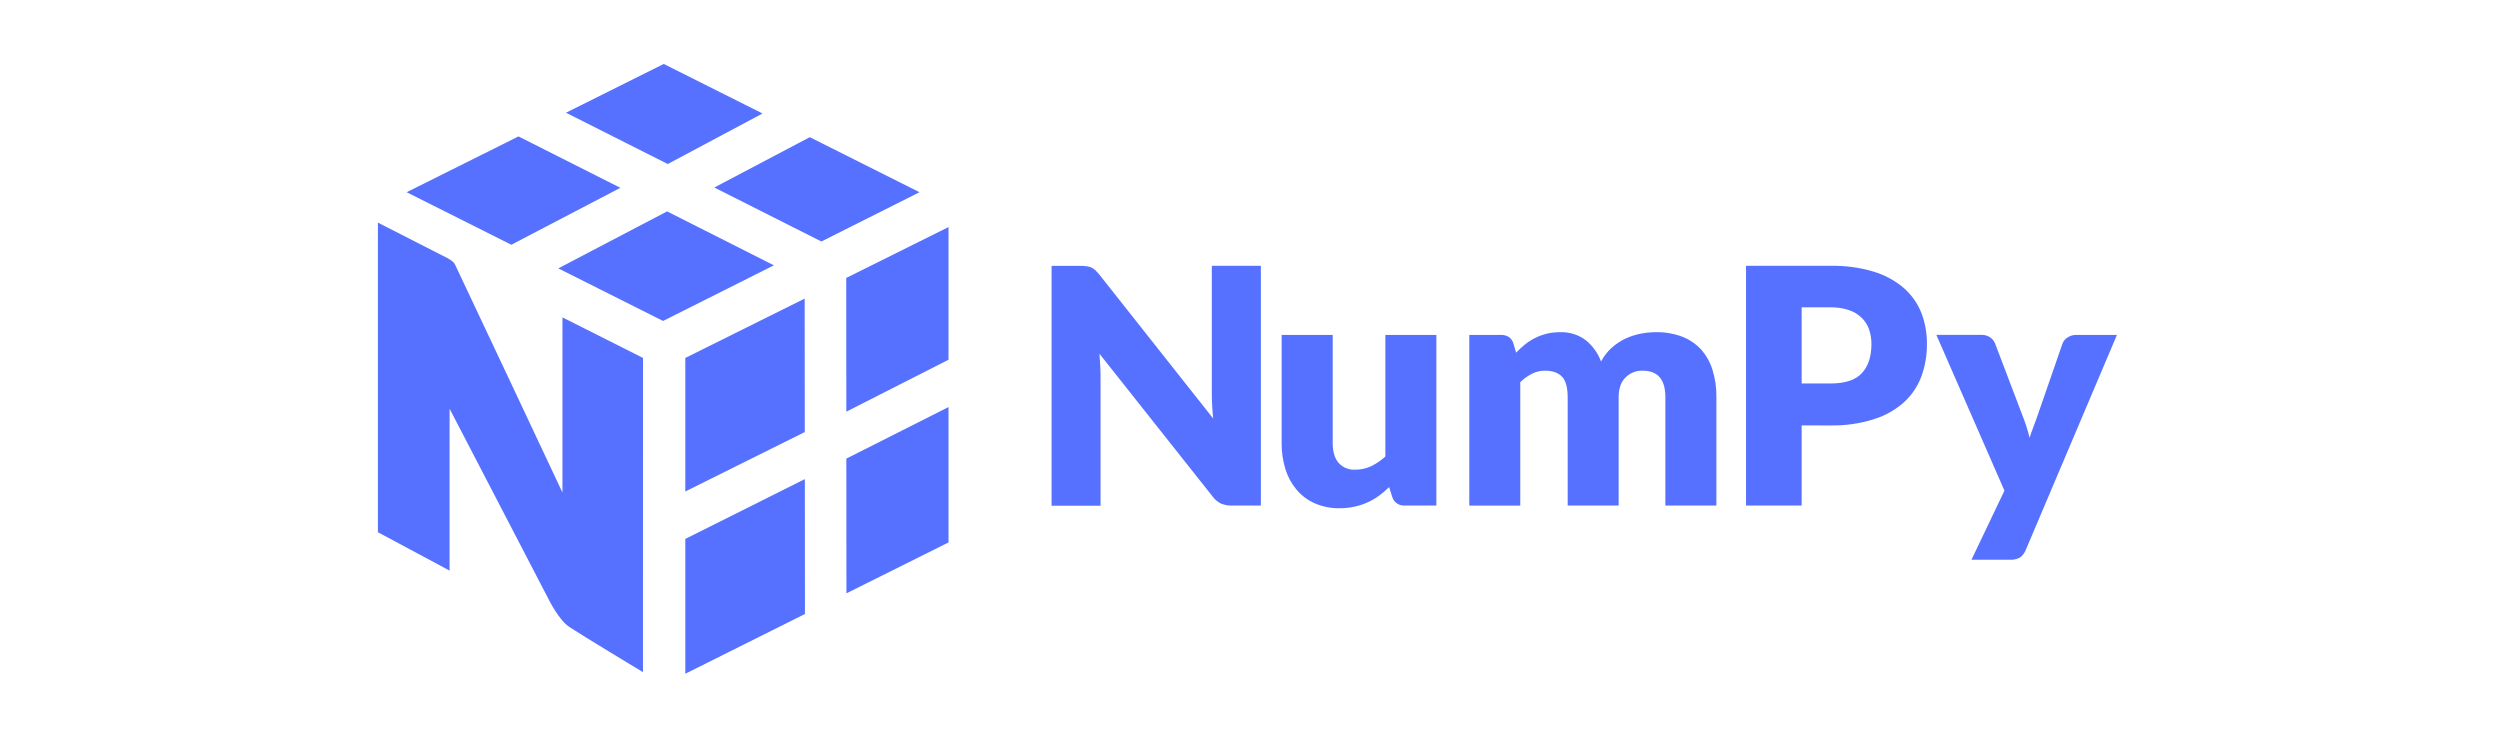
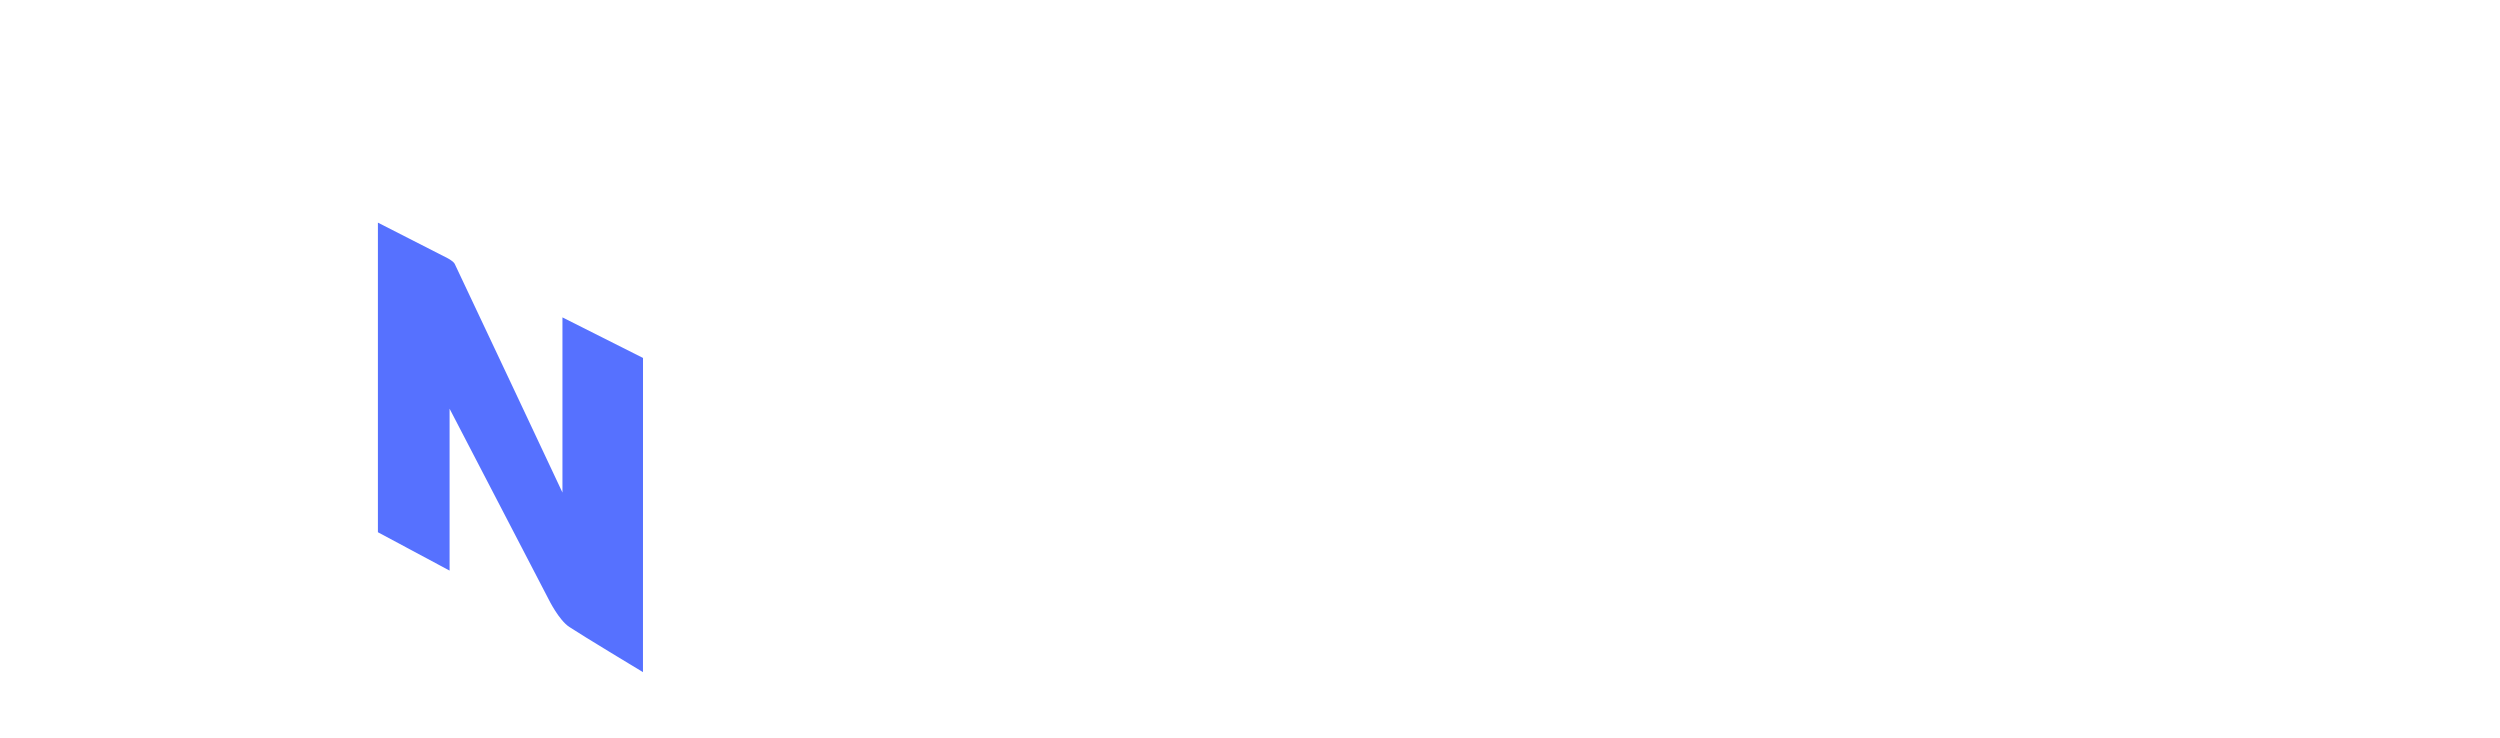
<svg xmlns="http://www.w3.org/2000/svg" width="430" height="127" viewBox="0 0 430 127" fill="none">
-   <path d="M186.949 45.804C187.217 45.835 187.472 45.907 187.713 46.01C187.956 46.129 188.18 46.274 188.367 46.456C188.617 46.69 188.851 46.945 189.075 47.214L208.667 71.981C208.512 70.516 208.434 69.043 208.433 67.57V45.72H216.869V86.956H211.882C211.245 86.975 210.611 86.861 210.02 86.621C209.433 86.332 208.926 85.901 208.545 85.369L189.103 60.837C189.159 61.545 189.204 62.246 189.243 62.936C189.281 63.625 189.297 64.268 189.297 64.875V86.981H180.871V45.725H185.906C186.25 45.725 186.605 45.751 186.949 45.804ZM229.226 57.603V76.223C229.226 77.678 229.553 78.798 230.215 79.59C230.578 79.999 231.03 80.319 231.536 80.526C232.043 80.732 232.59 80.82 233.136 80.782C234.066 80.782 234.989 80.588 235.839 80.188C236.73 79.753 237.553 79.191 238.281 78.517V57.603H247.056V86.949H241.628C241.153 86.989 240.679 86.865 240.285 86.597C239.892 86.328 239.602 85.933 239.466 85.477L238.933 83.78C238.385 84.318 237.799 84.816 237.181 85.271C235.929 86.178 234.503 86.816 232.993 87.145C232.141 87.333 231.271 87.424 230.399 87.416C228.94 87.442 227.493 87.156 226.153 86.577C224.946 86.048 223.876 85.251 223.024 84.245C222.15 83.209 221.495 82.007 221.096 80.712C220.651 79.262 220.431 77.753 220.442 76.237V57.605L229.226 57.603ZM252.716 86.958V57.603H258.151C258.635 57.586 259.113 57.712 259.525 57.965C259.906 58.234 260.183 58.626 260.308 59.075L260.773 60.66C261.252 60.156 261.763 59.683 262.301 59.243C262.832 58.816 263.408 58.447 264.019 58.145C265.355 57.464 266.836 57.119 268.335 57.138C269.916 57.074 271.472 57.557 272.738 58.507C273.929 59.465 274.845 60.734 275.376 62.172C275.843 61.307 276.451 60.512 277.175 59.849C277.863 59.226 278.635 58.702 279.468 58.292C280.297 57.898 281.171 57.604 282.071 57.416C282.969 57.23 283.885 57.136 284.802 57.136C286.327 57.108 287.844 57.361 289.277 57.883C290.519 58.35 291.636 59.096 292.542 60.064C293.453 61.08 294.138 62.274 294.538 63.581C295.015 65.108 295.246 66.701 295.22 68.301V86.949H286.443V68.306C286.443 65.268 285.139 63.756 282.536 63.756C281.438 63.721 280.363 64.148 279.582 64.931C278.797 65.707 278.407 66.833 278.407 68.308V86.956H269.639V68.308C269.639 66.628 269.312 65.445 268.65 64.775C267.987 64.092 267.017 63.756 265.729 63.756C264.95 63.754 264.181 63.936 263.486 64.289C262.752 64.667 262.078 65.154 261.488 65.733V86.967L252.716 86.958ZM309.886 73.173V86.956H300.317V45.723H314.863C317.398 45.666 319.925 46.012 322.35 46.748C324.243 47.326 325.996 48.289 327.498 49.576C328.819 50.746 329.844 52.212 330.489 53.855C331.137 55.549 331.45 57.36 331.431 59.169C331.451 61.103 331.116 63.024 330.443 64.838C329.798 66.528 328.759 68.041 327.412 69.25C325.913 70.562 324.153 71.541 322.248 72.122C319.859 72.867 317.365 73.223 314.863 73.175L309.886 73.173ZM309.886 65.957H314.863C317.354 65.957 319.154 65.371 320.245 64.176C321.336 62.985 321.885 61.342 321.885 59.199C321.897 58.323 321.755 57.451 321.467 56.624C321.196 55.869 320.755 55.187 320.179 54.628C319.555 54.043 318.81 53.6 317.997 53.331C316.986 53.005 315.928 52.847 314.866 52.864H309.886V65.957ZM348.438 94.574C348.239 95.077 347.914 95.521 347.494 95.864C346.943 96.177 346.311 96.319 345.679 96.27H339.094L344.763 84.39L333.053 57.601H340.802C341.369 57.574 341.928 57.742 342.386 58.077C342.75 58.35 343.026 58.723 343.181 59.15L347.992 71.802C348.436 72.939 348.803 74.106 349.09 75.297C349.284 74.692 349.49 74.096 349.714 73.517C349.944 72.927 350.162 72.334 350.369 71.736L354.732 59.141C354.891 58.686 355.203 58.3 355.615 58.049C356.038 57.769 356.533 57.61 357.036 57.61H364.111L348.438 94.574Z" fill="#5671FF" />
-   <path d="M106.7 32.305L89.179 23.465L69.945 33.062L87.95 42.096L106.7 32.305ZM114.739 36.359L133.106 45.636L114.047 55.203L96.026 46.16L114.739 36.359ZM139.283 23.595L158.155 33.062L141.278 41.537L122.862 32.251L139.283 23.595ZM131.15 19.52L114.162 11L97.349 19.389L114.858 28.213L131.15 19.52ZM117.873 92.69V115.883L138.451 105.606L138.432 82.406L117.873 92.69ZM138.423 74.314L138.404 51.357L117.873 61.566V84.532L138.423 74.314ZM163.146 70.014V93.298L145.585 102.054L145.569 78.882L163.146 70.014ZM163.146 61.872V39.056L145.55 47.805L145.569 70.806L163.146 61.872Z" fill="#5671FF" />
  <path d="M110.598 61.566L96.741 54.591V84.717C96.741 84.717 79.78 48.632 78.215 45.396C78.009 44.975 77.179 44.508 76.965 44.398C72.984 42.349 68.995 40.313 65 38.292L65 91.543L77.329 98.144V70.299C77.329 70.299 94.105 102.547 94.271 102.898C94.448 103.255 96.129 106.646 97.926 107.84C100.323 109.424 110.591 115.607 110.591 115.607L110.598 61.566Z" fill="#5671FF" />
</svg>